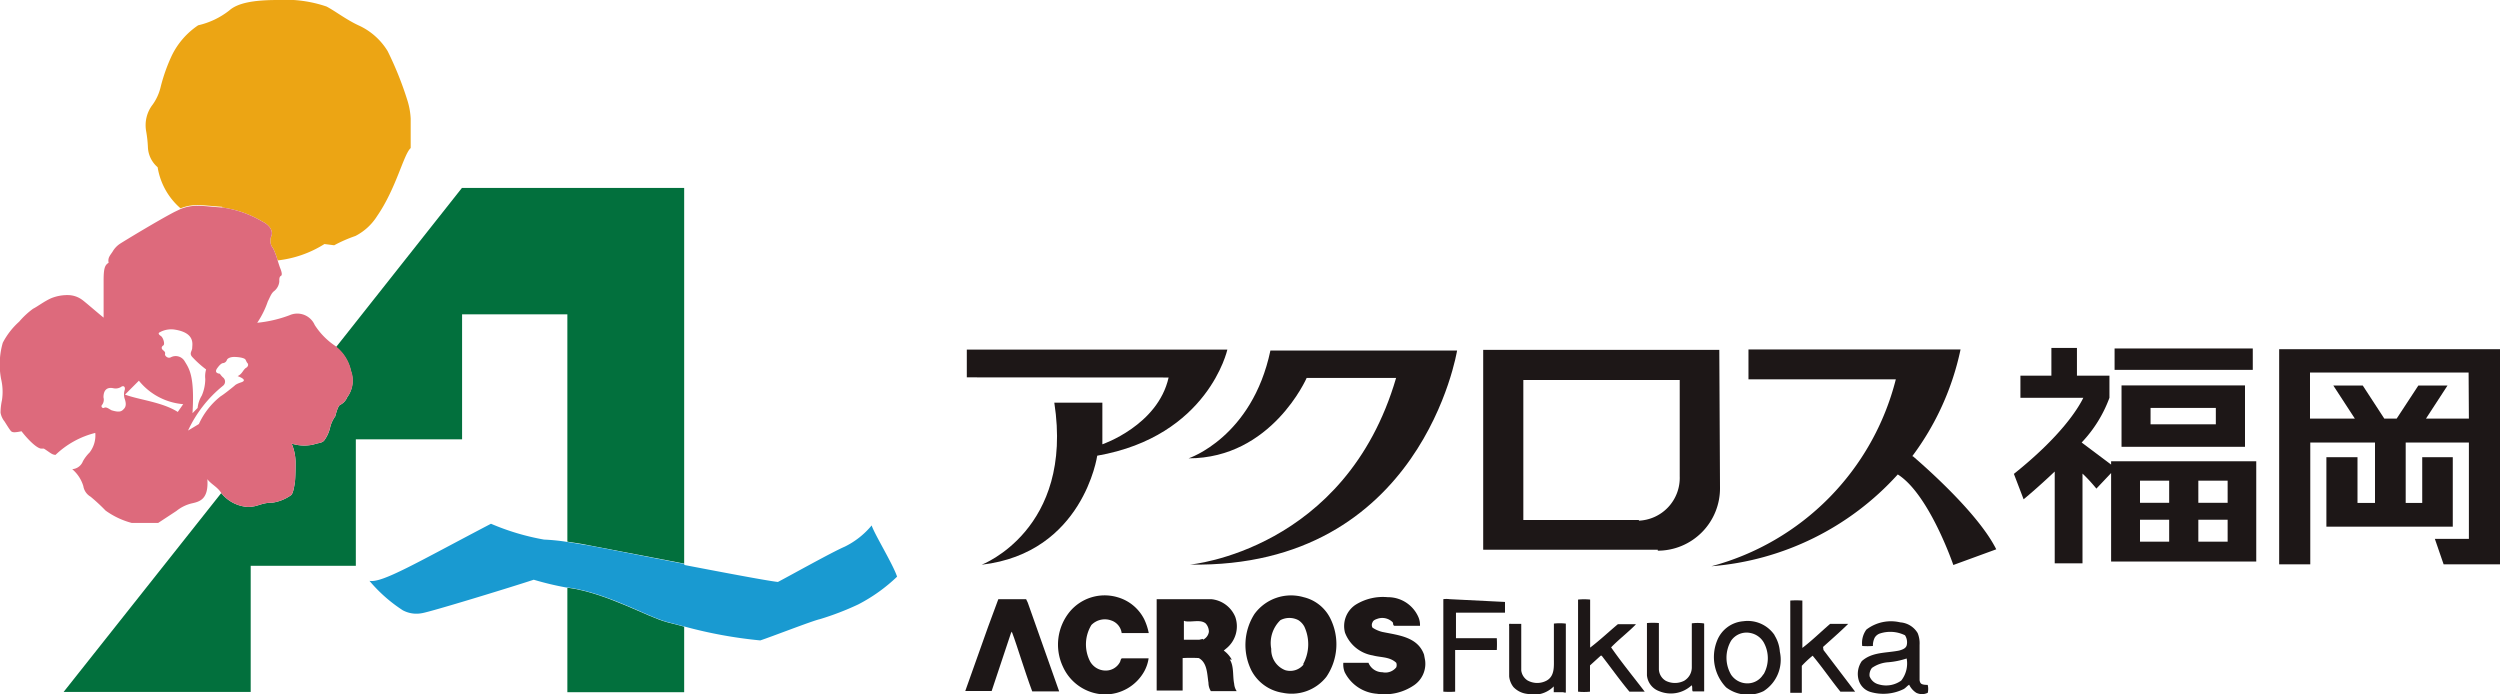
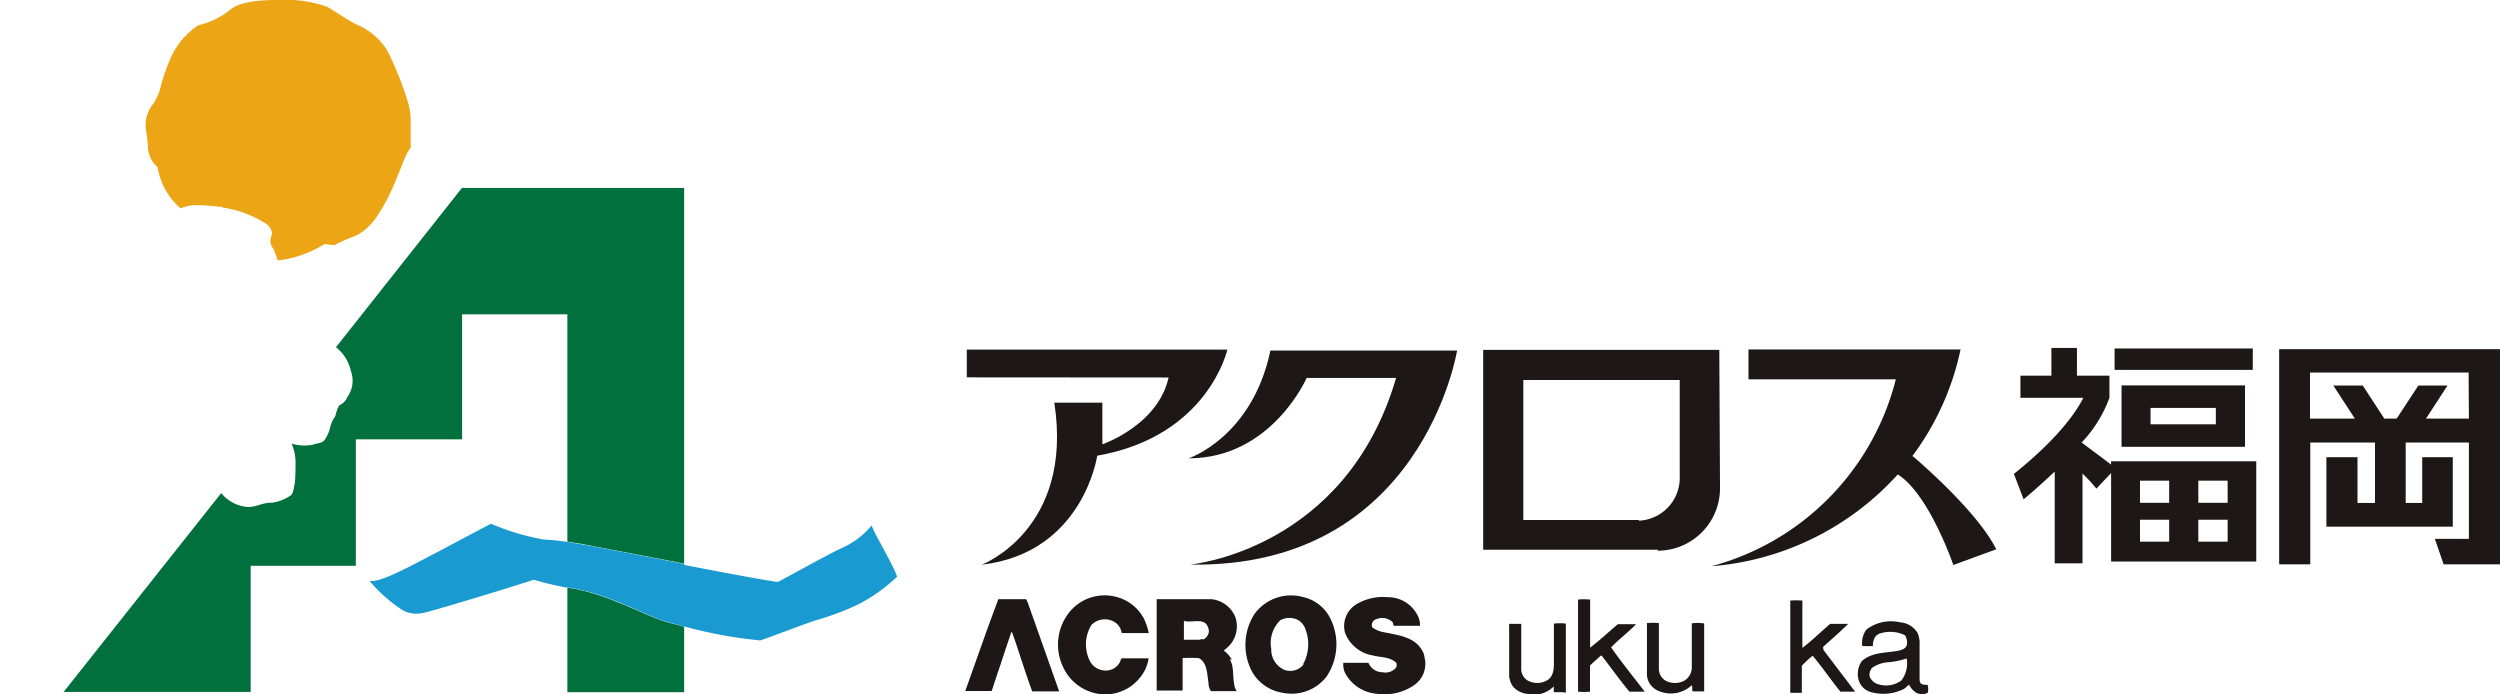
<svg xmlns="http://www.w3.org/2000/svg" viewBox="0 0 180 50" width="180" height="50">
  <defs>
    <style>.cls-1{fill:#eca514;}.cls-2{fill:#02703d;}.cls-3{fill:#199ad1;}.cls-4{fill:#dd6a7c;}.cls-5{fill:#1d1717;}</style>
  </defs>
  <g id="レイヤー_2" data-name="レイヤー 2">
    <g id="レイヤー_1-2" data-name="レイヤー 1">
      <path class="cls-1" d="M16,14.94a7.76,7.76,0,0,1,2.87,1c.7.35.77.81.67,1.05a.85.85,0,0,0,.13.9,5.37,5.37,0,0,1,.32.86,7.94,7.94,0,0,0,3.37-1.18l.7.09a10.22,10.22,0,0,1,1.53-.67,4,4,0,0,0,1.56-1.43c1.38-2,1.91-4.45,2.42-4.9,0-1.34,0-1.91,0-2.11a5.28,5.28,0,0,0-.23-1.3,24.36,24.36,0,0,0-1.43-3.57,4.75,4.75,0,0,0-2-1.81c-.94-.42-1.75-1.06-2.4-1.4A9.12,9.12,0,0,0,20,0c-1.81,0-2.91.23-3.5.76a5.65,5.65,0,0,1-2.23,1.06A5.53,5.53,0,0,0,12.37,4a12.47,12.47,0,0,0-.82,2.33A3.6,3.6,0,0,1,11,7.52a2.43,2.43,0,0,0-.48,1.91,8.6,8.6,0,0,1,.13,1.18,2,2,0,0,0,.7,1.43A4.94,4.94,0,0,0,13,15l0,0c.95-.38,1.59-.2,3-.11" />
      <path class="cls-2" d="M40.85,42.31v7.53h8.41V45.12L48,44.79c-1.43-.38-4.35-2.11-7.16-2.48" />
      <path class="cls-2" d="M49.26,40.6V13.53h-16L24.19,25a3,3,0,0,1,1.08,1.74A2,2,0,0,1,25,28.6a1.06,1.06,0,0,1-.51.55c-.16.06-.32.7-.35.82a2.29,2.29,0,0,0-.36.76,2.49,2.49,0,0,1-.38.9c-.17.28-.34.22-.85.38A3.05,3.05,0,0,1,21,31.94a3.57,3.57,0,0,1,.28,1.32c0,.19,0,1.21-.06,1.55s-.13.77-.29.86a3.1,3.1,0,0,1-1.3.52c-.83,0-1.06.31-1.79.31a2.68,2.68,0,0,1-1.91-1v0L4.58,49.82H18.05V40.74h7.57V31.63h7.65v-9h7.58V39c.51.08,1,.15,1.34.22s3.75.72,7.07,1.36" />
      <path class="cls-3" d="M49.26,40.6c-3.32-.64-6.67-1.3-7.07-1.36s-.83-.14-1.34-.22a14.58,14.58,0,0,0-1.68-.17,17.29,17.29,0,0,1-3.82-1.14C30,40.51,27.5,42,26.6,41.82A10.84,10.84,0,0,0,29,43.94a2.07,2.07,0,0,0,1.37.21c.54-.07,6.36-1.85,8.06-2.41a21.51,21.51,0,0,0,2.34.56h.1c2.81.37,5.73,2.1,7.16,2.48l1.25.33a32.46,32.46,0,0,0,5.46,1c.77-.25,3.74-1.41,4.29-1.53a20.16,20.16,0,0,0,2.76-1.06,12,12,0,0,0,2.8-2c-.29-.89-1.65-3.1-1.83-3.69a5.85,5.85,0,0,1-1.94,1.53c-.95.41-4,2.12-4.81,2.54-.63-.06-3.66-.63-6.73-1.22" />
-       <path class="cls-4" d="M16,14.94a7.76,7.76,0,0,1,2.87,1c.7.35.77.81.67,1.05a.85.85,0,0,0,.13.9,5.78,5.78,0,0,1,.32.86c.08.26.16.5.19.57s.19.47.05.54-.12.29-.12.42a1,1,0,0,1-.35.66c-.22.16-.29.39-.48.77a6.45,6.45,0,0,1-.76,1.53,9.14,9.14,0,0,0,2.32-.54,1.37,1.37,0,0,1,1.82.7A5.14,5.14,0,0,0,24,24.81l.2.14a3,3,0,0,1,1.08,1.74A2,2,0,0,1,25,28.6a1.06,1.06,0,0,1-.51.55c-.16.06-.32.7-.35.82a2.29,2.29,0,0,0-.36.76,2.67,2.67,0,0,1-.38.9c-.17.28-.34.22-.85.38A3.05,3.05,0,0,1,21,31.94a3.57,3.57,0,0,1,.28,1.32c0,.18,0,1.21-.06,1.55s-.13.77-.29.86a3.1,3.1,0,0,1-1.3.52c-.84,0-1.06.31-1.79.31a2.68,2.68,0,0,1-1.91-1v0c-.26-.44-.73-.63-1-1,.1,1.46-.55,1.62-1.15,1.75a2.8,2.8,0,0,0-1.08.54l-1.31.86c-.22,0-1.18,0-1.91,0a5.68,5.68,0,0,1-1.88-.89,13.38,13.38,0,0,0-1.08-1A1.07,1.07,0,0,1,6,35a2.57,2.57,0,0,0-.8-1.22.89.89,0,0,0,.77-.57,2.82,2.82,0,0,1,.48-.63,2,2,0,0,0,.41-1.41A6.36,6.36,0,0,0,4,32.75c-.26,0-.42-.19-.84-.45l-.21,0c-.39-.06-1.09-.84-1.4-1.25-.61.13-.7.07-.8-.06s-.2-.29-.42-.64a1.41,1.41,0,0,1-.29-.63,4.34,4.34,0,0,1,.1-.9,4,4,0,0,0-.06-1.53A5.61,5.61,0,0,1,.2,24.68a5.32,5.32,0,0,1,1.18-1.52,5.88,5.88,0,0,1,1-.93c.32-.16.81-.54,1.31-.76A3.09,3.09,0,0,1,5,21.25a1.76,1.76,0,0,1,.92.34c.22.16,1,.84,1.54,1.28,0-.51,0-1.78,0-2.68s.1-1.11.36-1.27c-.07-.35.09-.51.28-.79a1.68,1.68,0,0,1,.54-.58c.29-.19,2.71-1.66,3.92-2.29l.44-.21c.95-.38,1.59-.2,3-.11m-8,14.59c.66.21.78.06.93-.1s.16-.39.05-.71a1,1,0,0,1,0-.64c.06-.25-.1-.35-.28-.21a.75.75,0,0,1-.55.08c-.44-.09-.7.13-.7.66a.62.62,0,0,1-.1.54.13.13,0,0,0,.15.21c.17-.09.39.12.52.17m5.17-.43A4.58,4.58,0,0,1,10,27.41l-1,1c1,.38,2.67.53,3.8,1.25ZM13.29,26c.3.51.74,1,.57,3.75l.37-.38a2.09,2.09,0,0,1,.3-.89,3.1,3.1,0,0,0,.25-1.19,1.78,1.78,0,0,1,.06-.69,7.5,7.5,0,0,1-1-.9c-.24-.27,0-.42,0-.66s.23-1.08-1.27-1.31a1.7,1.7,0,0,0-1.06.19c-.13.06-.11.15.07.27s.31.6.18.68-.18.22,0,.36.12.22.12.3.18.3.41.2a.75.75,0,0,1,1,.27m4.58.19c-.09-.06-.12-.15-.19-.29s-.53-.2-.82-.2-.48.11-.52.21a.34.34,0,0,1-.25.23c-.11,0-.24.08-.45.37s0,.38.19.4a1.52,1.52,0,0,0,.22.26.38.38,0,0,1,0,.61A9,9,0,0,0,13.54,31l.78-.47a5.36,5.36,0,0,1,1.57-2c.22-.13.73-.54,1-.76,0,0,.07-.11.47-.24s.13-.31-.25-.45c.36-.17.38-.47.63-.61.1-.06.17-.22.09-.28" />
      <path class="cls-5" d="M69.61,27.17v-2H88.37S87,31.41,79,32.81c0,0-1,7-8.32,7.85,0,0,6.64-2.52,5.23-11.67h3.46v3s4-1.36,4.77-4.81Z" />
      <path class="cls-5" d="M85.58,33s4.57-1.5,5.89-7.76h13.44s-2.52,15.7-19.23,15.41c0,0,11.21-1,14.84-13.44H94.08S91.56,33,85.58,33" />
      <path class="cls-5" d="M123.79,25.19h-17V39.58h12.57v.07a4.49,4.49,0,0,0,4.48-4.55ZM118,37.49v-.05h-8.32V27.36h11.26l0,6.94a3.08,3.08,0,0,1-3,3.19" />
      <path class="cls-5" d="M137.68,32.85a19.55,19.55,0,0,0,3.48-7.69H125.89v2.15H136.5a18.67,18.67,0,0,1-13.28,13.46,20.25,20.25,0,0,0,13.42-6.61c2.26,1.42,4,6.52,4,6.52l3.09-1.13c-1.25-2.5-4.86-5.72-6-6.7" />
      <path class="cls-5" d="M177.76,25.14H164.1V40.63h2.24V31.86H171v4.35h-1.26V32.92h-2.24v5h9.1v-5H174.4v3.29h-1.19V31.86h4.55V38.8h-2.45l.63,1.83H180V25.14Zm0,5h-3.09l1.55-2.38h-2.1l-1.56,2.38h-.89l-1.55-2.38H168l1.55,2.38h-3.23V26.82h11.42Z" />
      <rect class="cls-5" x="152.25" y="25.09" width="9.95" height="1.54" />
      <path class="cls-5" d="M161.64,27.75h-8.89v4.42h8.89Zm-6.8,1.62h4.7v1.18h-4.7Z" />
      <path class="cls-5" d="M152,33.21v.24l-2.12-1.59a9.35,9.35,0,0,0,2-3.22V27.05h-2.34v-2H147.7v2h-2.23v1.59H150c-.39.8-1.62,2.78-5,5.48l.7,1.83s1-.82,2.24-2v6.61h2V34.1c.5.46,1,1.08,1,1.08L152,34.06v6.37h10.45V33.21ZM156.18,39h-2.1V37.42h2.1Zm0-2.8h-2.1V34.61h2.1Zm4.21,2.8h-2.11V37.42h2.11Zm0-2.8h-2.11V34.61h2.11Z" />
      <path class="cls-5" d="M80,44.67a1.11,1.11,0,0,1,.76.91l0,0h1.88l.07,0a4.19,4.19,0,0,0-.33-1A3.1,3.1,0,0,0,80.46,43,3.27,3.27,0,0,0,77,44.07,3.74,3.74,0,0,0,76.53,48a3.39,3.39,0,0,0,3,2,3.24,3.24,0,0,0,2.86-1.67,2.76,2.76,0,0,0,.31-.93c-.67,0-1.25,0-1.93,0-.1.07-.08.19-.15.3a1.15,1.15,0,0,1-1,.58,1.28,1.28,0,0,1-1.14-.67A2.68,2.68,0,0,1,78.58,45,1.35,1.35,0,0,1,80,44.67" />
      <path class="cls-5" d="M93.87,43a3.26,3.26,0,0,0-3.55,1.21,4.14,4.14,0,0,0-.22,4.06,3.06,3.06,0,0,0,2.25,1.61,3.18,3.18,0,0,0,3.15-1.15,4.17,4.17,0,0,0,.27-4.23,2.89,2.89,0,0,0-1.9-1.5m0,4.83a1.24,1.24,0,0,1-1.34.42,1.58,1.58,0,0,1-1-1.53,2.29,2.29,0,0,1,.66-2.07,1.4,1.4,0,0,1,1.29,0,1.28,1.28,0,0,1,.43.46,3,3,0,0,1-.09,2.72" />
      <path class="cls-5" d="M102.53,47.13c-.46-1.28-1.84-1.39-3-1.63a2.23,2.23,0,0,1-.71-.31.39.39,0,0,1,0-.38c.06-.17.25-.22.39-.27a1.06,1.06,0,0,1,1.06.26c.06.08,0,.22.13.26h1.84v0a1.43,1.43,0,0,0-.12-.64A2.39,2.39,0,0,0,100.05,43l-.11,0a3.71,3.71,0,0,0-2.35.55,1.84,1.84,0,0,0-.75,2,2.58,2.58,0,0,0,2,1.64c.58.16,1.21.08,1.69.53a.47.47,0,0,1,0,.33,1,1,0,0,1-1,.35,1.08,1.08,0,0,1-1-.68l-1.81,0,0,0a1.49,1.49,0,0,0,.1.68,2.82,2.82,0,0,0,2.31,1.55,3.77,3.77,0,0,0,2.69-.62,1.87,1.87,0,0,0,.79-1.77Z" />
      <path class="cls-5" d="M73.88,43.14h-2l-.74,2L69.5,49.75l0,0,1.9,0,0,0,1.39-4.17.06-.1c.25.66.44,1.28.66,1.94s.52,1.59.81,2.36l1.88,0,.06,0L74,43.39Z" />
      <path class="cls-5" d="M88.69,47.5a2,2,0,0,0-.58-.66l.17-.14a2.05,2.05,0,0,0,.66-2.28,2.08,2.08,0,0,0-1.74-1.28H83.36l-.08,0v6.58l0,0h1.87l0,0V47.46l0-.08a11.27,11.27,0,0,1,1.16,0c.62.33.6,1.16.7,1.78a1.16,1.16,0,0,0,.17.6l1.86,0,0,0a1.12,1.12,0,0,1-.18-.53c-.12-.56,0-1.27-.32-1.75M86.61,46l-.26.06-1.11,0V44.73c0-.06.09,0,.1,0,.5.08,1.1-.15,1.47.16a.89.89,0,0,1,.23.6.74.74,0,0,1-.43.57" />
-       <path class="cls-5" d="M104.37,43.14a1.71,1.71,0,0,0-.45,0V49.8a5.93,5.93,0,0,0,.85,0v-3l0,0c.94,0,1.93,0,3,0a7.86,7.86,0,0,0,0-.85c-1,0-2,0-2.94,0l0-1.76,0-.08,3.36,0,.17,0v-.77l0,0Zm.89.09,0,0h0Z" />
      <path class="cls-5" d="M117.76,44.94c-.42,0-.83,0-1.27,0-.67.56-1.28,1.14-2,1.69l0,0,0-3.32,0-.14a4.22,4.22,0,0,0-.87,0l0,4.38,0,2.15,0,.1a4.12,4.12,0,0,0,.86,0V47.91l.77-.7h.07c.68.87,1.29,1.74,2,2.59h1.1l0,0c-.81-1.06-1.67-2.11-2.42-3.19.55-.57,1.21-1.07,1.78-1.65m-.71,4.12h0Z" />
      <path class="cls-5" d="M131.26,46.58c.62-.56,1.22-1.08,1.81-1.66-.43,0-.88,0-1.3,0-.68.58-1.28,1.18-2,1.73l0,0,0-3.41,0,0a6.32,6.32,0,0,0-.87,0v6.56l0,.08h.83l0,0V47.94a7.66,7.66,0,0,1,.78-.73c.71.85,1.31,1.74,2,2.59l.06,0h1l0,0-2.28-3Z" />
-       <path class="cls-5" d="M127.77,45.73a2.34,2.34,0,0,0-2.26-1,2.21,2.21,0,0,0-1.88,1.4,3.15,3.15,0,0,0,.65,3.36,2.59,2.59,0,0,0,2.7.27,2.68,2.68,0,0,0,1.17-2.83,2.57,2.57,0,0,0-.38-1.18m-.81,2.8a1.33,1.33,0,0,1-1.23.65,1.41,1.41,0,0,1-1.09-.62,2.42,2.42,0,0,1,0-2.45,1.35,1.35,0,0,1,1.41-.55,1.42,1.42,0,0,1,.93.66,2.35,2.35,0,0,1,0,2.31" />
      <path class="cls-5" d="M138.78,49.31c-.11,0-.26,0-.39-.05s-.16-.17-.18-.29l0-2.54a1.93,1.93,0,0,0-.14-.85,1.59,1.59,0,0,0-1.25-.77,2.91,2.91,0,0,0-2.44.52,1.63,1.63,0,0,0-.3,1.18,5,5,0,0,0,.77,0,1.25,1.25,0,0,1,.13-.6.7.7,0,0,1,.41-.31,2.4,2.4,0,0,1,1.77.14.93.93,0,0,1,.13.69c-.05.27-.35.35-.55.41-.95.19-1.94.09-2.69.76a1.62,1.62,0,0,0-.23,1.35,1.26,1.26,0,0,0,.85.87,3.31,3.31,0,0,0,2.4-.21c.14-.08.25-.23.39-.31a1.43,1.43,0,0,0,.51.58.93.93,0,0,0,.83,0,1.27,1.27,0,0,0,0-.55M136.89,49a1.86,1.86,0,0,1-1.64.27.93.93,0,0,1-.64-.58.81.81,0,0,1,.17-.6,2.33,2.33,0,0,1,1.19-.41,5.64,5.64,0,0,0,1.31-.27,2,2,0,0,1-.39,1.59" />
      <path class="cls-5" d="M111.88,44.9c0,.8,0,1.73,0,2.52,0,.56.06,1.24-.5,1.57a1.43,1.43,0,0,1-1.4,0,1,1,0,0,1-.45-.72V45l0-.08h-.76c-.13-.05-.13.08-.11.14l0,3.64a1.48,1.48,0,0,0,.31.77,1.61,1.61,0,0,0,1,.49,2,2,0,0,0,1.9-.54c0,.15,0,.29,0,.42h.65c.08,0,.21.07.22,0V44.9a3.62,3.62,0,0,0-.87,0" />
      <path class="cls-5" d="M122.65,44.88a3.32,3.32,0,0,0-.84,0v3.14a1.12,1.12,0,0,1-.56,1,1.47,1.47,0,0,1-1.31,0,1,1,0,0,1-.5-.88l0-3.18,0-.1a4.94,4.94,0,0,0-.86,0c0,1.25,0,2.5,0,3.76a1.34,1.34,0,0,0,.87,1.14,2.2,2.2,0,0,0,2.35-.42c.08.13,0,.34.08.44h.82l0,0V45.6l0-.7Z" />
    </g>
  </g>
</svg>